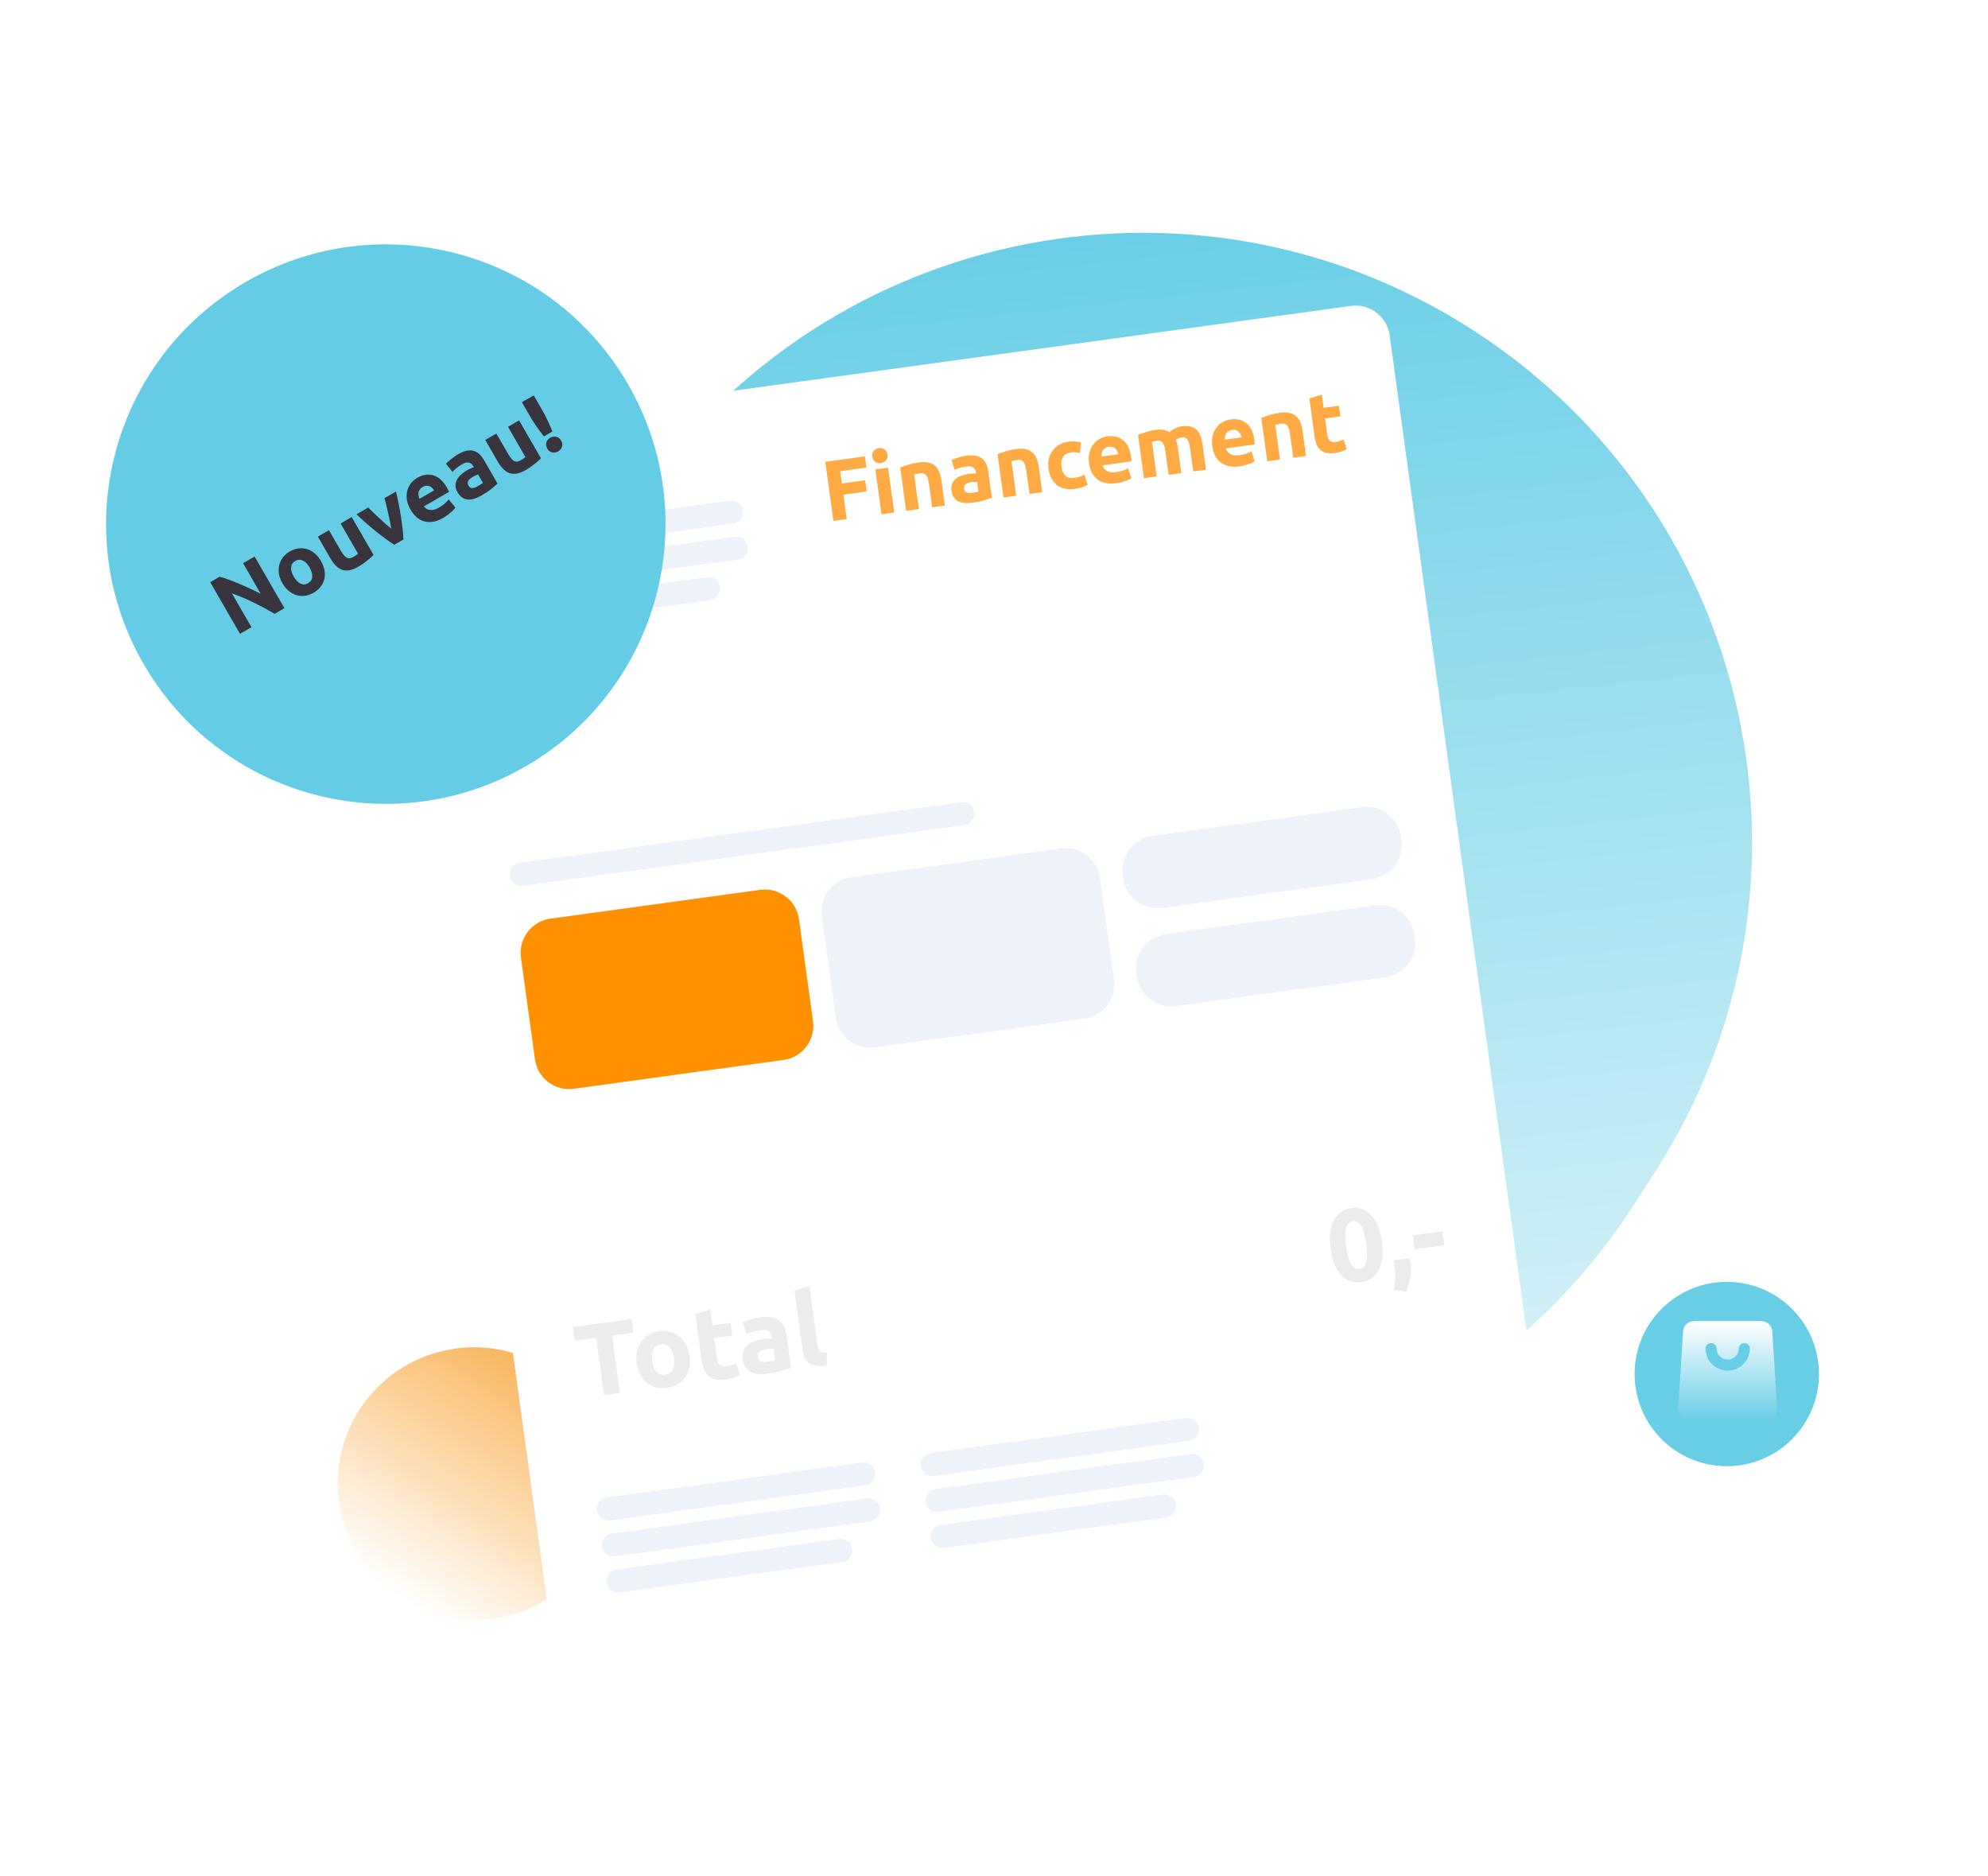
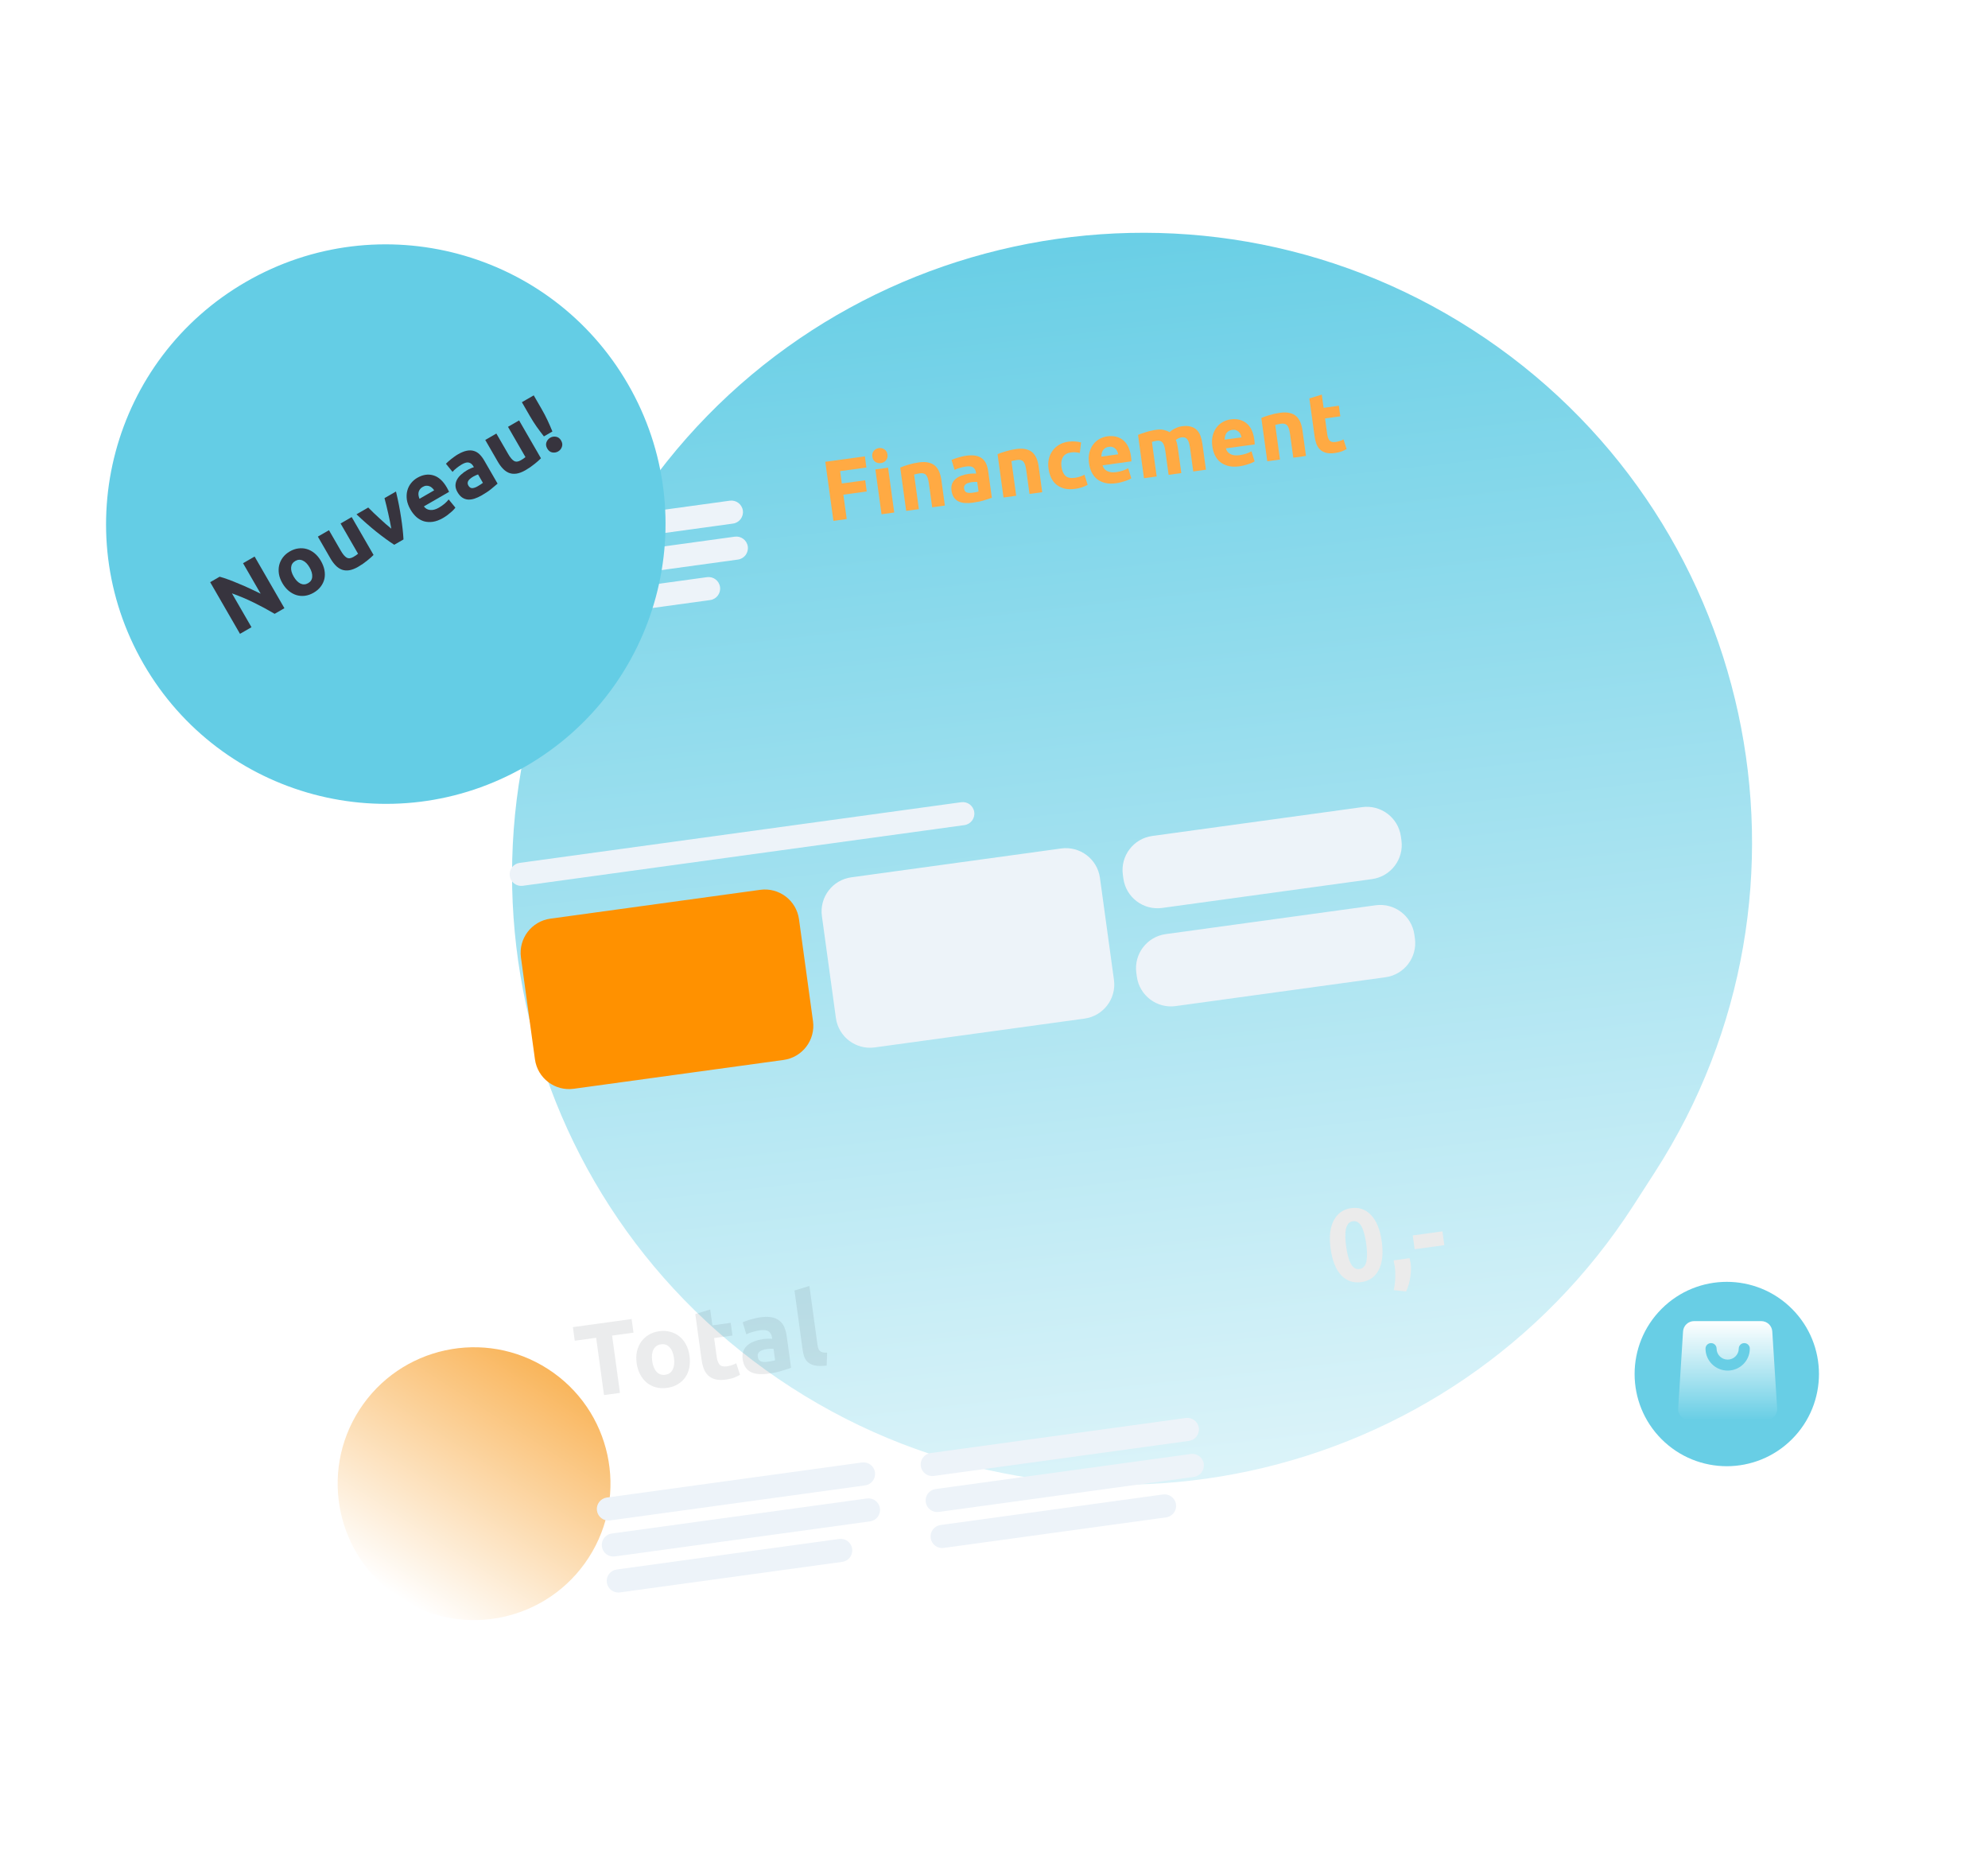
<svg xmlns="http://www.w3.org/2000/svg" width="462" height="436" viewBox="0 0 462 436" fill="none">
  <path d="M39.817 107.939C34.134 104.28 32.494 96.706 36.154 91.023V91.023C39.813 85.341 47.387 83.701 53.069 87.36V87.36C58.752 91.02 60.392 98.593 56.733 104.276V104.276C53.073 109.959 45.5 111.599 39.817 107.939V107.939Z" fill="url(#paint0_linear_99_422)" />
  <path d="M386.155 334.451C377.785 326.089 377.778 312.526 386.14 304.156V304.156C394.501 295.785 408.065 295.778 416.435 304.14V304.14C424.805 312.501 424.812 326.065 416.451 334.435V334.435C408.089 342.805 394.526 342.812 386.155 334.451V334.451Z" fill="#68CEE5" />
  <path d="M93.01 371.425C78.292 361.947 74.044 342.332 83.522 327.614V327.614C93 312.896 112.615 308.648 127.333 318.126V318.126C142.051 327.604 146.299 347.219 136.821 361.937V361.937C127.343 376.655 107.728 380.903 93.01 371.425V371.425Z" fill="url(#paint1_linear_99_422)" />
  <path d="M183.943 322.442C118.199 280.105 99.225 192.488 141.562 126.744L146.524 119.039C188.861 53.296 276.478 34.321 342.222 76.659V76.659C407.966 118.996 426.94 206.613 384.603 272.357L379.641 280.062C337.304 345.805 249.687 364.78 183.943 322.442V322.442Z" fill="url(#paint2_linear_99_422)" />
  <g filter="url(#filter0_d_99_422)">
-     <path d="M313.94 67.089C318.317 66.487 322.353 69.548 322.954 73.926L330.69 130.238L361.298 353.037C361.9 357.414 358.839 361.45 354.462 362.051L138.448 391.727C134.071 392.329 130.035 389.268 129.434 384.891L91.089 105.779C90.488 101.402 93.549 97.366 97.926 96.765L313.94 67.089Z" fill="white" />
-   </g>
+     </g>
  <path d="M304.289 92.582L307.176 91.701L307.598 94.772L311.145 94.285L311.483 96.742L307.936 97.229L308.439 100.895C308.525 101.515 308.698 101.996 308.961 102.337C309.236 102.676 309.704 102.8 310.364 102.709C310.681 102.666 311.001 102.595 311.324 102.497C311.659 102.384 311.957 102.255 312.22 102.111L312.952 104.353C312.615 104.547 312.236 104.727 311.815 104.892C311.394 105.058 310.866 105.184 310.232 105.271C309.426 105.382 308.744 105.368 308.187 105.229C307.628 105.077 307.163 104.831 306.794 104.492C306.422 104.139 306.132 103.695 305.924 103.158C305.729 102.619 305.585 102.013 305.493 101.34L304.289 92.582Z" fill="#FFAA43" />
  <path d="M293.126 97.124C293.608 96.909 294.237 96.688 295.013 96.461C295.788 96.22 296.611 96.039 297.483 95.92C298.368 95.798 299.117 95.816 299.731 95.974C300.356 96.117 300.87 96.376 301.271 96.752C301.673 97.127 301.986 97.596 302.211 98.157C302.436 98.718 302.598 99.355 302.696 100.069L303.504 105.953L300.552 106.359L299.793 100.831C299.662 99.88 299.444 99.223 299.139 98.862C298.833 98.5 298.337 98.366 297.65 98.46C297.439 98.49 297.216 98.534 296.982 98.593C296.746 98.638 296.537 98.687 296.356 98.739L297.461 106.784L294.509 107.189L293.126 97.124Z" fill="#FFAA43" />
  <path d="M281.738 103.715C281.611 102.791 281.639 101.966 281.822 101.241C282.016 100.501 282.313 99.868 282.711 99.342C283.11 98.816 283.59 98.394 284.152 98.074C284.727 97.753 285.332 97.549 285.966 97.462C287.445 97.258 288.677 97.553 289.661 98.347C290.643 99.127 291.254 100.396 291.496 102.153C291.519 102.324 291.539 102.517 291.555 102.73C291.569 102.93 291.58 103.11 291.589 103.27L284.892 104.19C285.041 104.789 285.391 105.232 285.942 105.52C286.493 105.807 287.191 105.893 288.037 105.777C288.578 105.703 289.1 105.584 289.603 105.421C290.117 105.242 290.529 105.058 290.839 104.867L291.565 107.21C291.417 107.311 291.217 107.42 290.963 107.535C290.71 107.651 290.422 107.757 290.099 107.856C289.791 107.965 289.455 108.065 289.09 108.156C288.726 108.246 288.359 108.317 287.989 108.368C287.051 108.496 286.213 108.47 285.475 108.289C284.75 108.106 284.124 107.809 283.596 107.396C283.08 106.969 282.664 106.441 282.349 105.812C282.046 105.18 281.843 104.481 281.738 103.715ZM288.517 101.633C288.47 101.384 288.39 101.146 288.278 100.919C288.179 100.69 288.038 100.494 287.854 100.331C287.683 100.166 287.471 100.041 287.217 99.954C286.976 99.866 286.684 99.846 286.34 99.893C286.01 99.939 285.734 100.037 285.513 100.189C285.289 100.327 285.111 100.499 284.978 100.706C284.845 100.913 284.75 101.148 284.692 101.412C284.645 101.66 284.619 101.913 284.614 102.169L288.517 101.633Z" fill="#FFAA43" />
  <path d="M270.819 104.811C270.689 103.86 270.471 103.204 270.165 102.842C269.873 102.479 269.43 102.338 268.835 102.419C268.65 102.445 268.461 102.484 268.266 102.538C268.07 102.578 267.881 102.624 267.7 102.676L268.805 110.721L265.853 111.126L264.47 101.061C264.712 100.96 264.993 100.854 265.314 100.743C265.647 100.616 265.995 100.501 266.357 100.398C266.731 100.279 267.114 100.179 267.507 100.098C267.898 100.004 268.285 99.931 268.668 99.878C269.421 99.775 270.042 99.79 270.532 99.925C271.033 100.045 271.453 100.216 271.793 100.438C272.174 100.076 272.624 99.772 273.142 99.526C273.673 99.278 274.17 99.123 274.632 99.059C275.464 98.945 276.161 98.97 276.722 99.135C277.294 99.285 277.768 99.55 278.143 99.929C278.518 100.308 278.805 100.78 279.004 101.345C279.203 101.91 279.351 102.549 279.449 103.263L280.257 109.147L277.305 109.553L276.546 104.025C276.415 103.074 276.197 102.417 275.892 102.055C275.599 101.692 275.156 101.551 274.562 101.633C274.403 101.654 274.184 101.725 273.904 101.844C273.638 101.961 273.42 102.092 273.252 102.236C273.386 102.528 273.49 102.843 273.563 103.183C273.635 103.509 273.697 103.864 273.75 104.247L274.531 109.934L271.579 110.34L270.819 104.811Z" fill="#FFAA43" />
  <path d="M253.081 107.652C252.954 106.727 252.982 105.902 253.165 105.177C253.36 104.437 253.656 103.804 254.055 103.278C254.454 102.753 254.934 102.33 255.496 102.011C256.071 101.689 256.675 101.485 257.31 101.398C258.789 101.195 260.021 101.49 261.004 102.283C261.986 103.064 262.598 104.332 262.839 106.089C262.863 106.261 262.883 106.453 262.899 106.666C262.913 106.866 262.924 107.046 262.932 107.207L256.235 108.127C256.385 108.725 256.735 109.169 257.286 109.456C257.837 109.744 258.535 109.83 259.381 109.714C259.922 109.639 260.444 109.52 260.947 109.357C261.46 109.179 261.873 108.994 262.183 108.804L262.908 111.147C262.761 111.248 262.56 111.356 262.307 111.472C262.054 111.587 261.766 111.694 261.443 111.792C261.135 111.902 260.799 112.002 260.434 112.092C260.07 112.183 259.703 112.253 259.333 112.304C258.395 112.433 257.557 112.407 256.819 112.226C256.094 112.043 255.467 111.745 254.94 111.333C254.423 110.906 254.008 110.378 253.692 109.748C253.39 109.117 253.187 108.418 253.081 107.652ZM259.861 105.57C259.813 105.32 259.734 105.082 259.622 104.856C259.523 104.627 259.382 104.431 259.198 104.268C259.027 104.103 258.815 103.977 258.56 103.891C258.32 103.803 258.027 103.783 257.684 103.83C257.354 103.875 257.078 103.974 256.856 104.125C256.633 104.263 256.455 104.436 256.322 104.643C256.189 104.849 256.093 105.085 256.035 105.348C255.989 105.597 255.963 105.849 255.958 106.106L259.861 105.57Z" fill="#FFAA43" />
  <path d="M243.666 108.864C243.563 108.111 243.584 107.388 243.732 106.695C243.89 105.987 244.167 105.357 244.562 104.805C244.955 104.239 245.462 103.766 246.083 103.385C246.703 103.003 247.436 102.754 248.282 102.638C248.836 102.562 249.352 102.545 249.829 102.587C250.304 102.616 250.772 102.693 251.234 102.818L250.943 105.26C250.651 105.193 250.335 105.142 249.994 105.108C249.653 105.074 249.277 105.086 248.868 105.142C247.996 105.262 247.379 105.622 247.018 106.224C246.67 106.823 246.556 107.566 246.678 108.451C246.807 109.389 247.105 110.088 247.572 110.549C248.052 111.007 248.794 111.168 249.798 111.03C250.155 110.981 250.533 110.895 250.934 110.773C251.334 110.651 251.696 110.493 252.019 110.301L252.768 112.661C252.444 112.854 252.032 113.038 251.531 113.214C251.031 113.391 250.47 113.522 249.849 113.607C248.898 113.738 248.06 113.712 247.335 113.528C246.608 113.332 245.987 113.021 245.47 112.594C244.967 112.165 244.565 111.635 244.263 111.003C243.972 110.357 243.773 109.644 243.666 108.864Z" fill="#FFAA43" />
  <path d="M231.827 105.545C232.309 105.331 232.938 105.11 233.714 104.882C234.489 104.641 235.312 104.461 236.183 104.341C237.068 104.219 237.818 104.238 238.432 104.395C239.057 104.538 239.57 104.798 239.972 105.173C240.373 105.549 240.687 106.017 240.912 106.578C241.137 107.139 241.299 107.777 241.397 108.49L242.205 114.375L239.253 114.78L238.493 109.252C238.363 108.301 238.145 107.645 237.839 107.283C237.534 106.921 237.038 106.787 236.351 106.882C236.139 106.911 235.917 106.955 235.683 107.014C235.447 107.06 235.238 107.109 235.057 107.161L236.162 115.205L233.21 115.611L231.827 105.545Z" fill="#FFAA43" />
  <path d="M225.958 114.507C226.248 114.467 226.525 114.423 226.787 114.373C227.049 114.324 227.258 114.275 227.413 114.227L227.105 111.988C226.983 111.977 226.801 111.976 226.56 111.982C226.318 111.988 226.098 112.005 225.9 112.032C225.623 112.07 225.361 112.126 225.116 112.2C224.882 112.259 224.678 112.348 224.506 112.466C224.334 112.584 224.206 112.729 224.122 112.902C224.038 113.075 224.013 113.281 224.045 113.518C224.109 113.981 224.305 114.283 224.634 114.427C224.975 114.555 225.416 114.582 225.958 114.507ZM224.533 105.901C225.405 105.781 226.145 105.78 226.753 105.899C227.362 106.017 227.863 106.238 228.257 106.56C228.665 106.881 228.978 107.296 229.195 107.804C229.413 108.313 229.567 108.89 229.656 109.538L230.499 115.68C230.09 115.83 229.516 116.017 228.78 116.239C228.045 116.475 227.142 116.666 226.073 116.813C225.399 116.906 224.776 116.931 224.205 116.888C223.647 116.843 223.152 116.716 222.72 116.507C222.285 116.284 221.932 115.969 221.661 115.562C221.39 115.155 221.211 114.634 221.124 114C221.04 113.393 221.088 112.861 221.268 112.406C221.461 111.949 221.745 111.567 222.12 111.259C222.495 110.952 222.939 110.709 223.453 110.531C223.965 110.34 224.505 110.205 225.073 110.127C225.456 110.074 225.796 110.048 226.092 110.047C226.399 110.032 226.649 110.038 226.841 110.066L226.803 109.788C226.734 109.286 226.527 108.904 226.181 108.642C225.836 108.38 225.287 108.301 224.534 108.404C224.032 108.473 223.542 108.581 223.064 108.727C222.584 108.86 222.175 109.018 221.837 109.199L221.134 106.873C221.298 106.796 221.502 106.714 221.746 106.627C222.001 106.525 222.278 106.433 222.576 106.352C222.873 106.257 223.184 106.174 223.511 106.102C223.849 106.015 224.19 105.948 224.533 105.901Z" fill="#FFAA43" />
  <path d="M209.208 108.653C209.69 108.438 210.319 108.217 211.095 107.989C211.869 107.749 212.692 107.568 213.564 107.448C214.449 107.327 215.199 107.345 215.813 107.503C216.438 107.646 216.951 107.905 217.353 108.28C217.754 108.656 218.068 109.124 218.293 109.686C218.518 110.247 218.68 110.884 218.777 111.597L219.586 117.482L216.634 117.888L215.874 112.36C215.744 111.409 215.526 110.752 215.22 110.39C214.915 110.029 214.419 109.895 213.732 109.989C213.52 110.018 213.298 110.062 213.063 110.121C212.827 110.167 212.619 110.216 212.438 110.268L213.543 118.312L210.59 118.718L209.208 108.653Z" fill="#FFAA43" />
  <path d="M207.815 119.099L204.863 119.505L203.431 109.083L206.383 108.677L207.815 119.099ZM206.247 105.627C206.321 106.169 206.202 106.623 205.889 106.989C205.587 107.34 205.199 107.548 204.723 107.613C204.247 107.678 203.81 107.584 203.412 107.329C203.025 107.059 202.794 106.653 202.72 106.112C202.646 105.57 202.759 105.124 203.061 104.773C203.374 104.407 203.768 104.191 204.244 104.126C204.719 104.061 205.151 104.163 205.538 104.433C205.936 104.687 206.172 105.086 206.247 105.627Z" fill="#FFAA43" />
  <path d="M193.683 121.041L191.797 107.31L200.991 106.047L201.347 108.642L195.244 109.481L195.639 112.354L201.068 111.608L201.425 114.203L195.996 114.949L196.774 120.616L193.683 121.041Z" fill="#FFAA43" />
  <path d="M328.316 287.087L335.212 286.14L335.653 289.35L328.757 290.297L328.316 287.087Z" fill="#EBEBEB" />
  <path d="M327.586 292.372C327.67 292.748 327.723 293.016 327.745 293.174C327.783 293.33 327.809 293.464 327.824 293.575C327.89 294.051 327.912 294.564 327.891 295.116C327.883 295.65 327.837 296.198 327.753 296.758C327.668 297.319 327.544 297.885 327.381 298.457C327.217 299.028 327.018 299.581 326.784 300.113L323.908 299.806C324.129 298.71 324.247 297.692 324.264 296.753C324.28 295.814 324.247 295.044 324.164 294.441C324.151 294.346 324.127 294.228 324.091 294.088C324.07 293.929 324.04 293.772 324.002 293.616C323.98 293.457 323.952 293.308 323.916 293.167C323.897 293.024 323.884 292.929 323.877 292.882L327.586 292.372Z" fill="#EBEBEB" />
  <path d="M321.112 288.513C321.494 291.287 321.255 293.492 320.398 295.128C319.554 296.746 318.205 297.682 316.351 297.937C314.496 298.192 312.937 297.655 311.672 296.327C310.421 294.98 309.605 292.92 309.224 290.146C309.035 288.767 309.002 287.528 309.125 286.429C309.265 285.328 309.546 284.377 309.969 283.576C310.392 282.775 310.942 282.134 311.618 281.653C312.295 281.173 313.086 280.871 313.989 280.746C315.844 280.492 317.396 281.037 318.647 282.384C319.912 283.712 320.734 285.755 321.112 288.513ZM317.498 289.01C317.385 288.185 317.243 287.446 317.072 286.791C316.9 286.12 316.692 285.551 316.45 285.084C316.208 284.616 315.918 284.269 315.58 284.04C315.242 283.812 314.851 283.729 314.407 283.79C313.963 283.851 313.609 284.037 313.345 284.348C313.097 284.656 312.911 285.069 312.789 285.587C312.682 286.102 312.636 286.706 312.65 287.399C312.662 288.075 312.725 288.826 312.838 289.65C312.951 290.474 313.094 291.222 313.267 291.892C313.44 292.563 313.648 293.132 313.89 293.6C314.147 294.065 314.437 294.413 314.76 294.643C315.098 294.871 315.489 294.954 315.933 294.894C316.376 294.833 316.73 294.647 316.995 294.336C317.259 294.025 317.444 293.612 317.551 293.097C317.658 292.581 317.704 291.977 317.69 291.285C317.675 290.592 317.612 289.834 317.498 289.01Z" fill="#EBEBEB" />
  <path d="M192.117 317.32C191.084 317.446 190.229 317.451 189.551 317.334C188.888 317.215 188.342 316.999 187.911 316.687C187.494 316.357 187.179 315.94 186.964 315.436C186.763 314.915 186.617 314.321 186.526 313.655L184.635 299.889L188.099 298.831L189.971 312.455C190.014 312.772 190.077 313.054 190.159 313.301C190.242 313.548 190.358 313.75 190.509 313.907C190.676 314.062 190.894 314.178 191.162 314.254C191.431 314.33 191.782 314.354 192.214 314.327L192.117 317.32Z" fill="#3A3E48" fill-opacity="0.1" />
  <path d="M178.388 316.444C178.737 316.396 179.069 316.343 179.383 316.283C179.698 316.224 179.949 316.165 180.134 316.108L179.765 313.421C179.618 313.409 179.4 313.406 179.11 313.414C178.821 313.421 178.557 313.441 178.319 313.474C177.986 313.52 177.672 313.587 177.378 313.676C177.097 313.747 176.853 313.853 176.646 313.995C176.44 314.136 176.286 314.311 176.185 314.518C176.085 314.726 176.054 314.972 176.093 315.258C176.169 315.812 176.405 316.176 176.8 316.348C177.209 316.501 177.738 316.534 178.388 316.444ZM176.679 306.117C177.725 305.973 178.613 305.972 179.343 306.114C180.073 306.256 180.675 306.521 181.148 306.908C181.637 307.293 182.012 307.791 182.273 308.401C182.535 309.011 182.719 309.704 182.826 310.481L183.838 317.852C183.346 318.032 182.658 318.256 181.774 318.523C180.893 318.805 179.81 319.035 178.526 319.211C177.717 319.322 176.971 319.352 176.285 319.301C175.616 319.248 175.021 319.095 174.502 318.844C173.981 318.576 173.558 318.198 173.232 317.71C172.907 317.222 172.692 316.597 172.587 315.836C172.487 315.107 172.545 314.469 172.76 313.923C172.992 313.374 173.333 312.916 173.783 312.547C174.233 312.178 174.766 311.887 175.383 311.673C175.997 311.443 176.645 311.282 177.327 311.188C177.786 311.125 178.194 311.093 178.549 311.093C178.918 311.074 179.218 311.082 179.448 311.114L179.403 310.782C179.32 310.179 179.071 309.721 178.657 309.406C178.242 309.092 177.583 308.997 176.679 309.121C176.077 309.204 175.489 309.333 174.916 309.508C174.34 309.668 173.849 309.857 173.443 310.074L172.599 307.283C172.797 307.191 173.042 307.093 173.334 306.988C173.64 306.865 173.972 306.755 174.33 306.658C174.686 306.544 175.06 306.444 175.452 306.358C175.858 306.254 176.266 306.174 176.679 306.117Z" fill="#3A3E48" fill-opacity="0.1" />
  <path d="M161.583 305.357L165.048 304.299L165.554 307.985L169.81 307.4L170.215 310.348L165.959 310.933L166.563 315.332C166.666 316.077 166.874 316.654 167.189 317.063C167.519 317.47 168.081 317.619 168.873 317.51C169.254 317.457 169.638 317.372 170.025 317.255C170.426 317.119 170.785 316.964 171.1 316.792L171.978 319.481C171.574 319.715 171.12 319.93 170.614 320.129C170.108 320.328 169.475 320.479 168.714 320.584C167.747 320.717 166.929 320.7 166.26 320.533C165.589 320.351 165.032 320.056 164.588 319.649C164.143 319.225 163.795 318.692 163.545 318.048C163.311 317.402 163.138 316.674 163.027 315.866L161.583 305.357Z" fill="#3A3E48" fill-opacity="0.1" />
  <path d="M160.241 315.062C160.376 316.044 160.358 316.967 160.186 317.831C160.012 318.679 159.695 319.433 159.237 320.093C158.776 320.738 158.187 321.271 157.47 321.692C156.769 322.112 155.95 322.386 155.015 322.514C154.096 322.641 153.234 322.597 152.429 322.385C151.641 322.17 150.938 321.815 150.321 321.318C149.701 320.806 149.185 320.166 148.773 319.399C148.359 318.616 148.084 317.733 147.949 316.75C147.814 315.768 147.841 314.851 148.032 314.002C148.238 313.15 148.571 312.401 149.031 311.757C149.508 311.11 150.097 310.577 150.798 310.157C151.515 309.736 152.318 309.464 153.206 309.342C154.109 309.218 154.955 309.263 155.744 309.478C156.548 309.69 157.259 310.045 157.876 310.541C158.494 311.038 159.008 311.67 159.421 312.437C159.833 313.204 160.106 314.079 160.241 315.062ZM156.627 315.558C156.477 314.464 156.138 313.639 155.609 313.082C155.094 312.506 154.432 312.274 153.624 312.385C152.815 312.496 152.233 312.899 151.876 313.595C151.517 314.274 151.413 315.16 151.563 316.254C151.713 317.348 152.055 318.189 152.588 318.778C153.119 319.351 153.789 319.582 154.597 319.471C155.405 319.36 155.98 318.958 156.321 318.265C156.676 317.554 156.778 316.652 156.627 315.558Z" fill="#3A3E48" fill-opacity="0.1" />
  <path d="M146.784 306.518L147.218 309.68L142.249 310.363L144.078 323.678L140.369 324.187L138.54 310.872L133.571 311.555L133.136 308.393L146.784 306.518Z" fill="#3A3E48" fill-opacity="0.1" />
  <path d="M109.167 135.884C108.965 134.415 109.993 133.06 111.463 132.858L170.759 124.712C172.229 124.51 173.583 125.538 173.785 127.007V127.007C173.987 128.477 172.96 129.832 171.49 130.033L112.194 138.18C110.724 138.381 109.369 137.354 109.167 135.884V135.884Z" fill="#EDF3F9" />
  <path d="M139.872 359.385C139.67 357.916 140.698 356.561 142.167 356.359L201.464 348.213C202.933 348.011 204.288 349.039 204.49 350.508V350.508C204.692 351.978 203.664 353.333 202.195 353.534L142.898 361.681C141.429 361.882 140.074 360.855 139.872 359.385V359.385Z" fill="#EDF3F9" />
  <path d="M215.133 349.046C214.931 347.577 215.959 346.222 217.428 346.02L276.725 337.874C278.194 337.672 279.549 338.7 279.751 340.169V340.169C279.953 341.639 278.925 342.994 277.456 343.196L218.159 351.342C216.69 351.544 215.335 350.516 215.133 349.046V349.046Z" fill="#EDF3F9" />
  <path d="M108.018 127.522C107.816 126.053 108.844 124.698 110.314 124.496L169.61 116.35C171.08 116.148 172.435 117.175 172.636 118.645V118.645C172.838 120.114 171.811 121.469 170.341 121.671L111.045 129.817C109.575 130.019 108.22 128.992 108.018 127.522V127.522Z" fill="#EDF3F9" />
  <path d="M138.723 351.023C138.522 349.554 139.549 348.199 141.019 347.997L200.315 339.851C201.785 339.649 203.14 340.676 203.342 342.146V342.146C203.543 343.615 202.516 344.97 201.046 345.172L141.75 353.318C140.28 353.52 138.925 352.493 138.723 351.023V351.023Z" fill="#EDF3F9" />
  <path d="M213.984 340.684C213.782 339.214 214.81 337.859 216.279 337.657L275.576 329.511C277.045 329.309 278.4 330.337 278.602 331.806V331.806C278.804 333.276 277.777 334.631 276.307 334.833L217.01 342.979C215.541 343.181 214.186 342.153 213.984 340.684V340.684Z" fill="#EDF3F9" />
  <path d="M110.316 144.247C110.114 142.778 111.142 141.423 112.611 141.221L164.306 134.119C165.775 133.917 167.13 134.945 167.332 136.414V136.414C167.534 137.884 166.506 139.239 165.037 139.441L113.342 146.542C111.873 146.744 110.518 145.717 110.316 144.247V144.247Z" fill="#EDF3F9" />
  <path d="M141.021 367.747C140.819 366.278 141.847 364.923 143.316 364.721L195.01 357.619C196.48 357.417 197.835 358.445 198.037 359.914V359.914C198.239 361.384 197.211 362.739 195.742 362.941L144.047 370.042C142.578 370.244 141.223 369.217 141.021 367.747V367.747Z" fill="#EDF3F9" />
  <path d="M216.282 357.408C216.08 355.939 217.108 354.584 218.577 354.382L270.272 347.28C271.741 347.078 273.096 348.106 273.298 349.575V349.575C273.5 351.045 272.472 352.4 271.003 352.602L219.308 359.704C217.839 359.905 216.484 358.878 216.282 357.408V357.408Z" fill="#EDF3F9" />
  <path d="M118.462 203.543C118.26 202.074 119.288 200.719 120.757 200.517L223.386 186.418C224.856 186.216 226.211 187.243 226.412 188.713V188.713C226.614 190.182 225.587 191.537 224.117 191.739L121.488 205.838C120.019 206.04 118.664 205.013 118.462 203.543V203.543Z" fill="#EDF3F9" />
  <path d="M121.065 222.491C120.464 218.114 123.525 214.078 127.902 213.477L176.669 206.777C181.046 206.176 185.082 209.237 185.683 213.614L188.937 237.294C189.538 241.671 186.477 245.707 182.1 246.309L133.333 253.008C128.956 253.61 124.92 250.549 124.319 246.171L121.065 222.491Z" fill="#FF9100" />
  <path d="M191.005 212.883C190.403 208.506 193.464 204.47 197.842 203.869L246.609 197.169C250.986 196.568 255.022 199.629 255.623 204.006L258.876 227.686C259.477 232.063 256.416 236.099 252.039 236.7L203.272 243.4C198.895 244.001 194.859 240.94 194.258 236.563L191.005 212.883Z" fill="#EDF3F9" />
  <path d="M260.945 203.275C260.343 198.898 263.404 194.862 267.782 194.26L316.548 187.561C320.926 186.959 324.962 190.02 325.563 194.397L325.683 195.271C326.284 199.648 323.223 203.684 318.846 204.285L270.079 210.985C265.702 211.586 261.666 208.525 261.065 204.148L260.945 203.275Z" fill="#EDF3F9" />
  <path d="M264.078 226.081C263.476 221.704 266.537 217.668 270.914 217.067L319.681 210.367C324.058 209.766 328.094 212.827 328.696 217.204L328.816 218.078C329.417 222.455 326.356 226.491 321.979 227.092L273.212 233.792C268.835 234.393 264.799 231.332 264.198 226.955L264.078 226.081Z" fill="#EDF3F9" />
  <path d="M33.366 154.292C15.417 123.203 26.069 83.449 57.158 65.5V65.5C88.247 47.551 128 58.203 145.95 89.292V89.292C163.899 120.381 153.247 160.134 122.158 178.083V178.083C91.069 196.033 51.316 185.381 33.366 154.292V154.292Z" fill="#64CDE5" />
  <path d="M125.827 94.975C126.367 95.911 126.836 96.802 127.233 97.651C127.63 98.499 128.011 99.372 128.376 100.27L126.401 101.41C125.806 100.646 125.234 99.882 124.687 99.121C124.151 98.353 123.613 97.501 123.073 96.565L121.283 93.465L124.037 91.875L125.827 94.975ZM130.402 102.38C130.695 102.888 130.755 103.377 130.58 103.848C130.417 104.311 130.127 104.663 129.711 104.903C129.296 105.143 128.84 105.221 128.346 105.138C127.862 105.047 127.474 104.748 127.181 104.24C126.887 103.732 126.822 103.246 126.985 102.782C127.16 102.312 127.456 101.956 127.871 101.716C128.287 101.476 128.737 101.402 129.22 101.492C129.715 101.576 130.109 101.872 130.402 102.38Z" fill="#37343E" />
  <path d="M125.715 106.495C125.349 106.875 124.85 107.318 124.217 107.822C123.591 108.337 122.897 108.815 122.135 109.255C121.361 109.701 120.654 109.971 120.015 110.063C119.387 110.148 118.816 110.093 118.302 109.897C117.782 109.689 117.309 109.362 116.882 108.916C116.454 108.47 116.061 107.935 115.701 107.311L112.771 102.236L115.352 100.746L118.102 105.509C118.582 106.341 119.038 106.878 119.471 107.121C119.904 107.364 120.42 107.312 121.021 106.965C121.205 106.858 121.398 106.739 121.599 106.608C121.794 106.465 121.965 106.335 122.114 106.218L118.054 99.186L120.635 97.696L125.715 106.495Z" fill="#37343E" />
  <path d="M110.985 113.013C111.239 112.866 111.478 112.72 111.703 112.575C111.927 112.43 112.102 112.306 112.227 112.203L111.097 110.246C110.98 110.283 110.81 110.35 110.589 110.447C110.368 110.544 110.171 110.642 109.998 110.742C109.755 110.882 109.534 111.033 109.335 111.194C109.14 111.337 108.986 111.496 108.871 111.67C108.756 111.844 108.692 112.027 108.68 112.219C108.667 112.411 108.721 112.611 108.841 112.819C109.074 113.223 109.37 113.429 109.729 113.437C110.093 113.427 110.512 113.286 110.985 113.013ZM106.417 105.581C107.179 105.141 107.865 104.861 108.473 104.741C109.081 104.62 109.628 104.635 110.115 104.785C110.614 104.929 111.06 105.195 111.453 105.583C111.847 105.972 112.207 106.449 112.534 107.015L115.634 112.384C115.311 112.678 114.85 113.067 114.252 113.551C113.661 114.047 112.897 114.564 111.962 115.104C111.373 115.444 110.806 115.702 110.261 115.879C109.728 116.048 109.221 116.117 108.741 116.086C108.255 116.044 107.809 115.885 107.405 115.611C107 115.337 106.638 114.922 106.318 114.368C106.011 113.837 105.855 113.326 105.849 112.837C105.855 112.341 105.974 111.88 106.205 111.454C106.437 111.028 106.757 110.635 107.165 110.276C107.567 109.905 108.016 109.577 108.513 109.29C108.848 109.097 109.152 108.944 109.426 108.832C109.705 108.702 109.939 108.613 110.127 108.566L109.987 108.323C109.734 107.885 109.398 107.609 108.979 107.497C108.56 107.385 108.021 107.519 107.363 107.899C106.924 108.152 106.511 108.437 106.124 108.752C105.73 109.057 105.41 109.357 105.165 109.652L103.636 107.764C103.76 107.631 103.918 107.478 104.111 107.305C104.308 107.114 104.53 106.925 104.775 106.737C105.014 106.537 105.271 106.343 105.547 106.153C105.827 105.945 106.117 105.754 106.417 105.581Z" fill="#37343E" />
  <path d="M95.406 118.428C94.939 117.62 94.654 116.845 94.549 116.105C94.45 115.346 94.486 114.648 94.657 114.011C94.828 113.373 95.113 112.801 95.512 112.293C95.924 111.778 96.406 111.361 96.96 111.041C98.254 110.294 99.506 110.103 100.716 110.466C101.92 110.818 102.965 111.762 103.852 113.298C103.939 113.448 104.03 113.618 104.125 113.81C104.213 113.99 104.292 114.152 104.36 114.298L98.506 117.678C98.87 118.175 99.362 118.453 99.981 118.512C100.599 118.57 101.278 118.386 102.017 117.96C102.491 117.686 102.929 117.379 103.333 117.038C103.741 116.679 104.053 116.353 104.269 116.059L105.825 117.955C105.727 118.104 105.582 118.28 105.391 118.483C105.2 118.685 104.973 118.893 104.711 119.106C104.468 119.324 104.194 119.543 103.891 119.765C103.587 119.986 103.274 120.19 102.951 120.377C102.131 120.85 101.345 121.142 100.593 121.253C99.853 121.357 99.16 121.318 98.516 121.136C97.877 120.935 97.293 120.603 96.763 120.139C96.245 119.668 95.792 119.098 95.406 118.428ZM100.898 113.941C100.76 113.728 100.596 113.538 100.407 113.37C100.229 113.195 100.024 113.067 99.792 112.986C99.572 112.897 99.328 112.861 99.06 112.877C98.804 112.887 98.525 112.978 98.225 113.151C97.936 113.318 97.718 113.513 97.57 113.737C97.416 113.95 97.316 114.177 97.271 114.418C97.225 114.66 97.226 114.914 97.272 115.18C97.322 115.428 97.394 115.671 97.486 115.911L100.898 113.941Z" fill="#37343E" />
  <path d="M91.62 126.595C90.364 125.781 88.984 124.776 87.478 123.582C85.985 122.382 84.44 121.026 82.844 119.515L85.58 117.935C85.956 118.318 86.372 118.732 86.829 119.177C87.29 119.603 87.759 120.041 88.234 120.49C88.714 120.922 89.181 121.344 89.636 121.759C90.103 122.167 90.537 122.533 90.938 122.855C90.848 122.353 90.743 121.797 90.623 121.189C90.503 120.581 90.371 119.965 90.226 119.34C90.085 118.698 89.941 118.073 89.791 117.467C89.646 116.842 89.501 116.272 89.356 115.755L92.024 114.215C92.534 116.352 92.93 118.372 93.212 120.272C93.504 122.166 93.69 123.861 93.768 125.355L91.62 126.595Z" fill="#37343E" />
  <path d="M86.811 128.956C86.445 129.336 85.946 129.779 85.313 130.282C84.687 130.798 83.993 131.276 83.231 131.716C82.457 132.162 81.751 132.432 81.111 132.524C80.483 132.609 79.912 132.554 79.399 132.358C78.878 132.15 78.405 131.823 77.978 131.377C77.551 130.931 77.157 130.396 76.797 129.772L73.867 124.697L76.448 123.207L79.198 127.97C79.678 128.802 80.134 129.339 80.567 129.582C81 129.825 81.516 129.773 82.117 129.426C82.302 129.319 82.495 129.2 82.696 129.069C82.89 128.926 83.062 128.796 83.21 128.679L79.15 121.647L81.731 120.157L86.811 128.956Z" fill="#37343E" />
  <path d="M74.575 130.339C74.988 131.055 75.264 131.774 75.403 132.494C75.535 133.203 75.528 133.884 75.383 134.538C75.23 135.181 74.943 135.777 74.522 136.328C74.113 136.872 73.568 137.341 72.886 137.735C72.217 138.121 71.538 138.359 70.85 138.448C70.174 138.531 69.52 138.477 68.887 138.288C68.248 138.088 67.649 137.756 67.089 137.294C66.523 136.82 66.034 136.225 65.62 135.509C65.207 134.794 64.94 134.078 64.819 133.362C64.71 132.64 64.732 131.958 64.885 131.315C65.049 130.666 65.336 130.07 65.745 129.525C66.166 128.974 66.7 128.512 67.346 128.139C68.004 127.759 68.672 127.528 69.348 127.445C70.035 127.356 70.695 127.406 71.328 127.595C71.961 127.784 72.557 128.11 73.116 128.572C73.675 129.034 74.162 129.624 74.575 130.339ZM71.942 131.859C71.482 131.063 70.961 130.533 70.377 130.269C69.799 129.987 69.215 130.016 68.626 130.356C68.037 130.696 67.715 131.19 67.658 131.839C67.595 132.476 67.793 133.193 68.253 133.989C68.713 134.786 69.241 135.328 69.838 135.615C70.428 135.89 71.017 135.858 71.606 135.518C72.195 135.178 72.512 134.687 72.557 134.045C72.607 133.385 72.402 132.656 71.942 131.859Z" fill="#37343E" />
  <path d="M63.828 142.64C62.261 141.713 60.641 140.839 58.967 140.02C57.293 139.2 55.604 138.489 53.902 137.887L58.442 145.75L55.774 147.29L48.844 135.287L51.044 134.017C51.645 134.178 52.337 134.402 53.118 134.69C53.9 134.978 54.711 135.302 55.551 135.664C56.396 136.008 57.252 136.383 58.119 136.791C58.979 137.188 59.797 137.578 60.573 137.961L56.483 130.877L59.167 129.327L66.097 141.33L63.828 142.64Z" fill="#37343E" />
  <path fill-rule="evenodd" clip-rule="evenodd" d="M391.131 309.396C391.216 308.049 392.341 307 393.7 307H409.3C410.659 307 411.784 308.049 411.869 309.396L412.995 327.285C413.087 328.756 411.911 330 410.426 330H392.574C391.089 330 389.913 328.756 390.005 327.285L391.131 309.396ZM398.926 313.389C398.926 312.683 398.35 312.111 397.639 312.111C396.928 312.111 396.352 312.683 396.352 313.389C396.352 316.212 398.657 318.5 401.5 318.5C404.343 318.5 406.648 316.212 406.648 313.389C406.648 312.683 406.072 312.111 405.361 312.111C404.65 312.111 404.074 312.683 404.074 313.389C404.074 314.8 402.922 315.944 401.5 315.944C400.078 315.944 398.926 314.8 398.926 313.389Z" fill="url(#paint3_linear_99_422)" />
  <defs>
    <filter id="filter0_d_99_422" x="51.014" y="31.013" width="350.36" height="404.79" filterUnits="userSpaceOnUse" color-interpolation-filters="sRGB">
      <feFlood flood-opacity="0" result="BackgroundImageFix" />
      <feColorMatrix in="SourceAlpha" type="matrix" values="0 0 0 0 0 0 0 0 0 0 0 0 0 0 0 0 0 0 127 0" result="hardAlpha" />
      <feOffset dy="4" />
      <feGaussianBlur stdDeviation="20" />
      <feComposite in2="hardAlpha" operator="out" />
      <feColorMatrix type="matrix" values="0 0 0 0 0 0 0 0 0 0 0 0 0 0 0 0 0 0 0.16 0" />
      <feBlend mode="normal" in2="BackgroundImageFix" result="effect1_dropShadow_99_422" />
      <feBlend mode="normal" in="SourceGraphic" in2="effect1_dropShadow_99_422" result="shape" />
    </filter>
    <linearGradient id="paint0_linear_99_422" x1="19.238" y1="235.704" x2="5.985" y2="256.283" gradientUnits="userSpaceOnUse">
      <stop stop-color="#F9B55B" />
      <stop offset="1" stop-color="#FF9101" />
    </linearGradient>
    <linearGradient id="paint1_linear_99_422" x1="127.333" y1="318.126" x2="93.01" y2="371.425" gradientUnits="userSpaceOnUse">
      <stop stop-color="#F9B55B" />
      <stop offset="1" stop-color="white" />
    </linearGradient>
    <linearGradient id="paint2_linear_99_422" x1="225.487" y1="44.63" x2="266.994" y2="420.601" gradientUnits="userSpaceOnUse">
      <stop stop-color="#64CDE5" />
      <stop offset="1" stop-color="#F9FDFE" />
    </linearGradient>
    <linearGradient id="paint3_linear_99_422" x1="401.5" y1="307" x2="401.5" y2="330" gradientUnits="userSpaceOnUse">
      <stop stop-color="white" />
      <stop offset="1" stop-color="white" stop-opacity="0" />
    </linearGradient>
  </defs>
</svg>